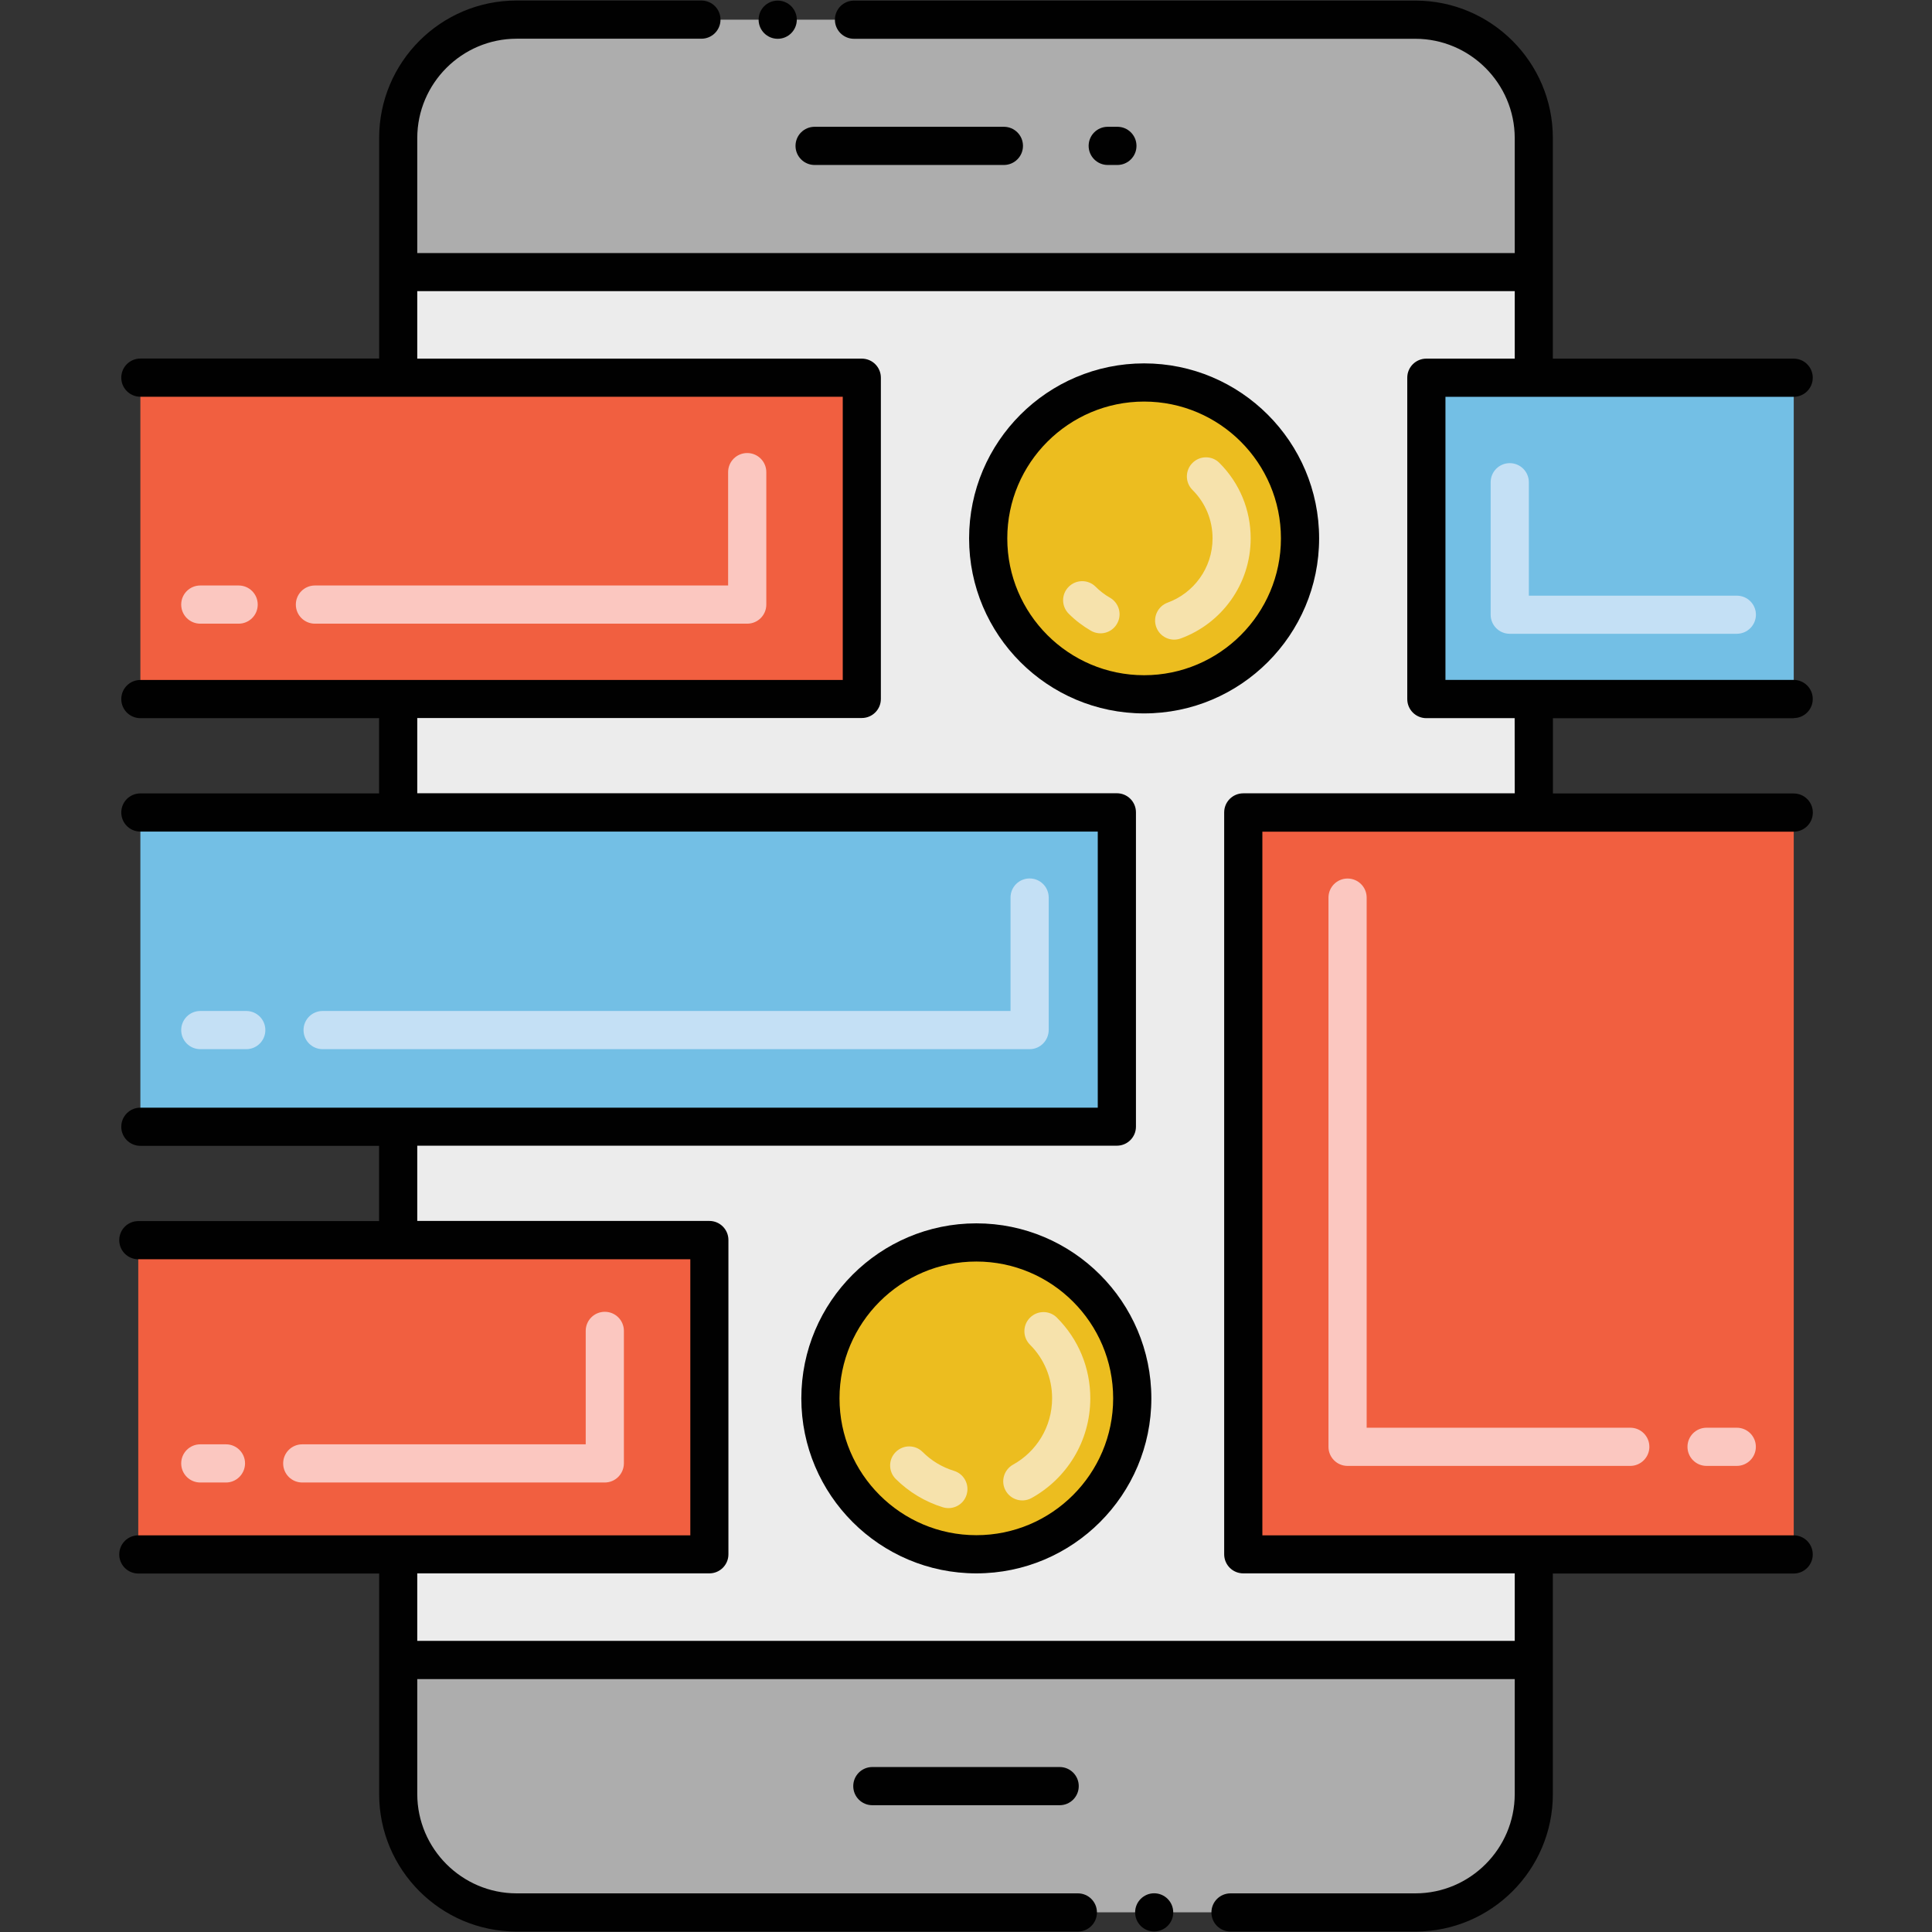
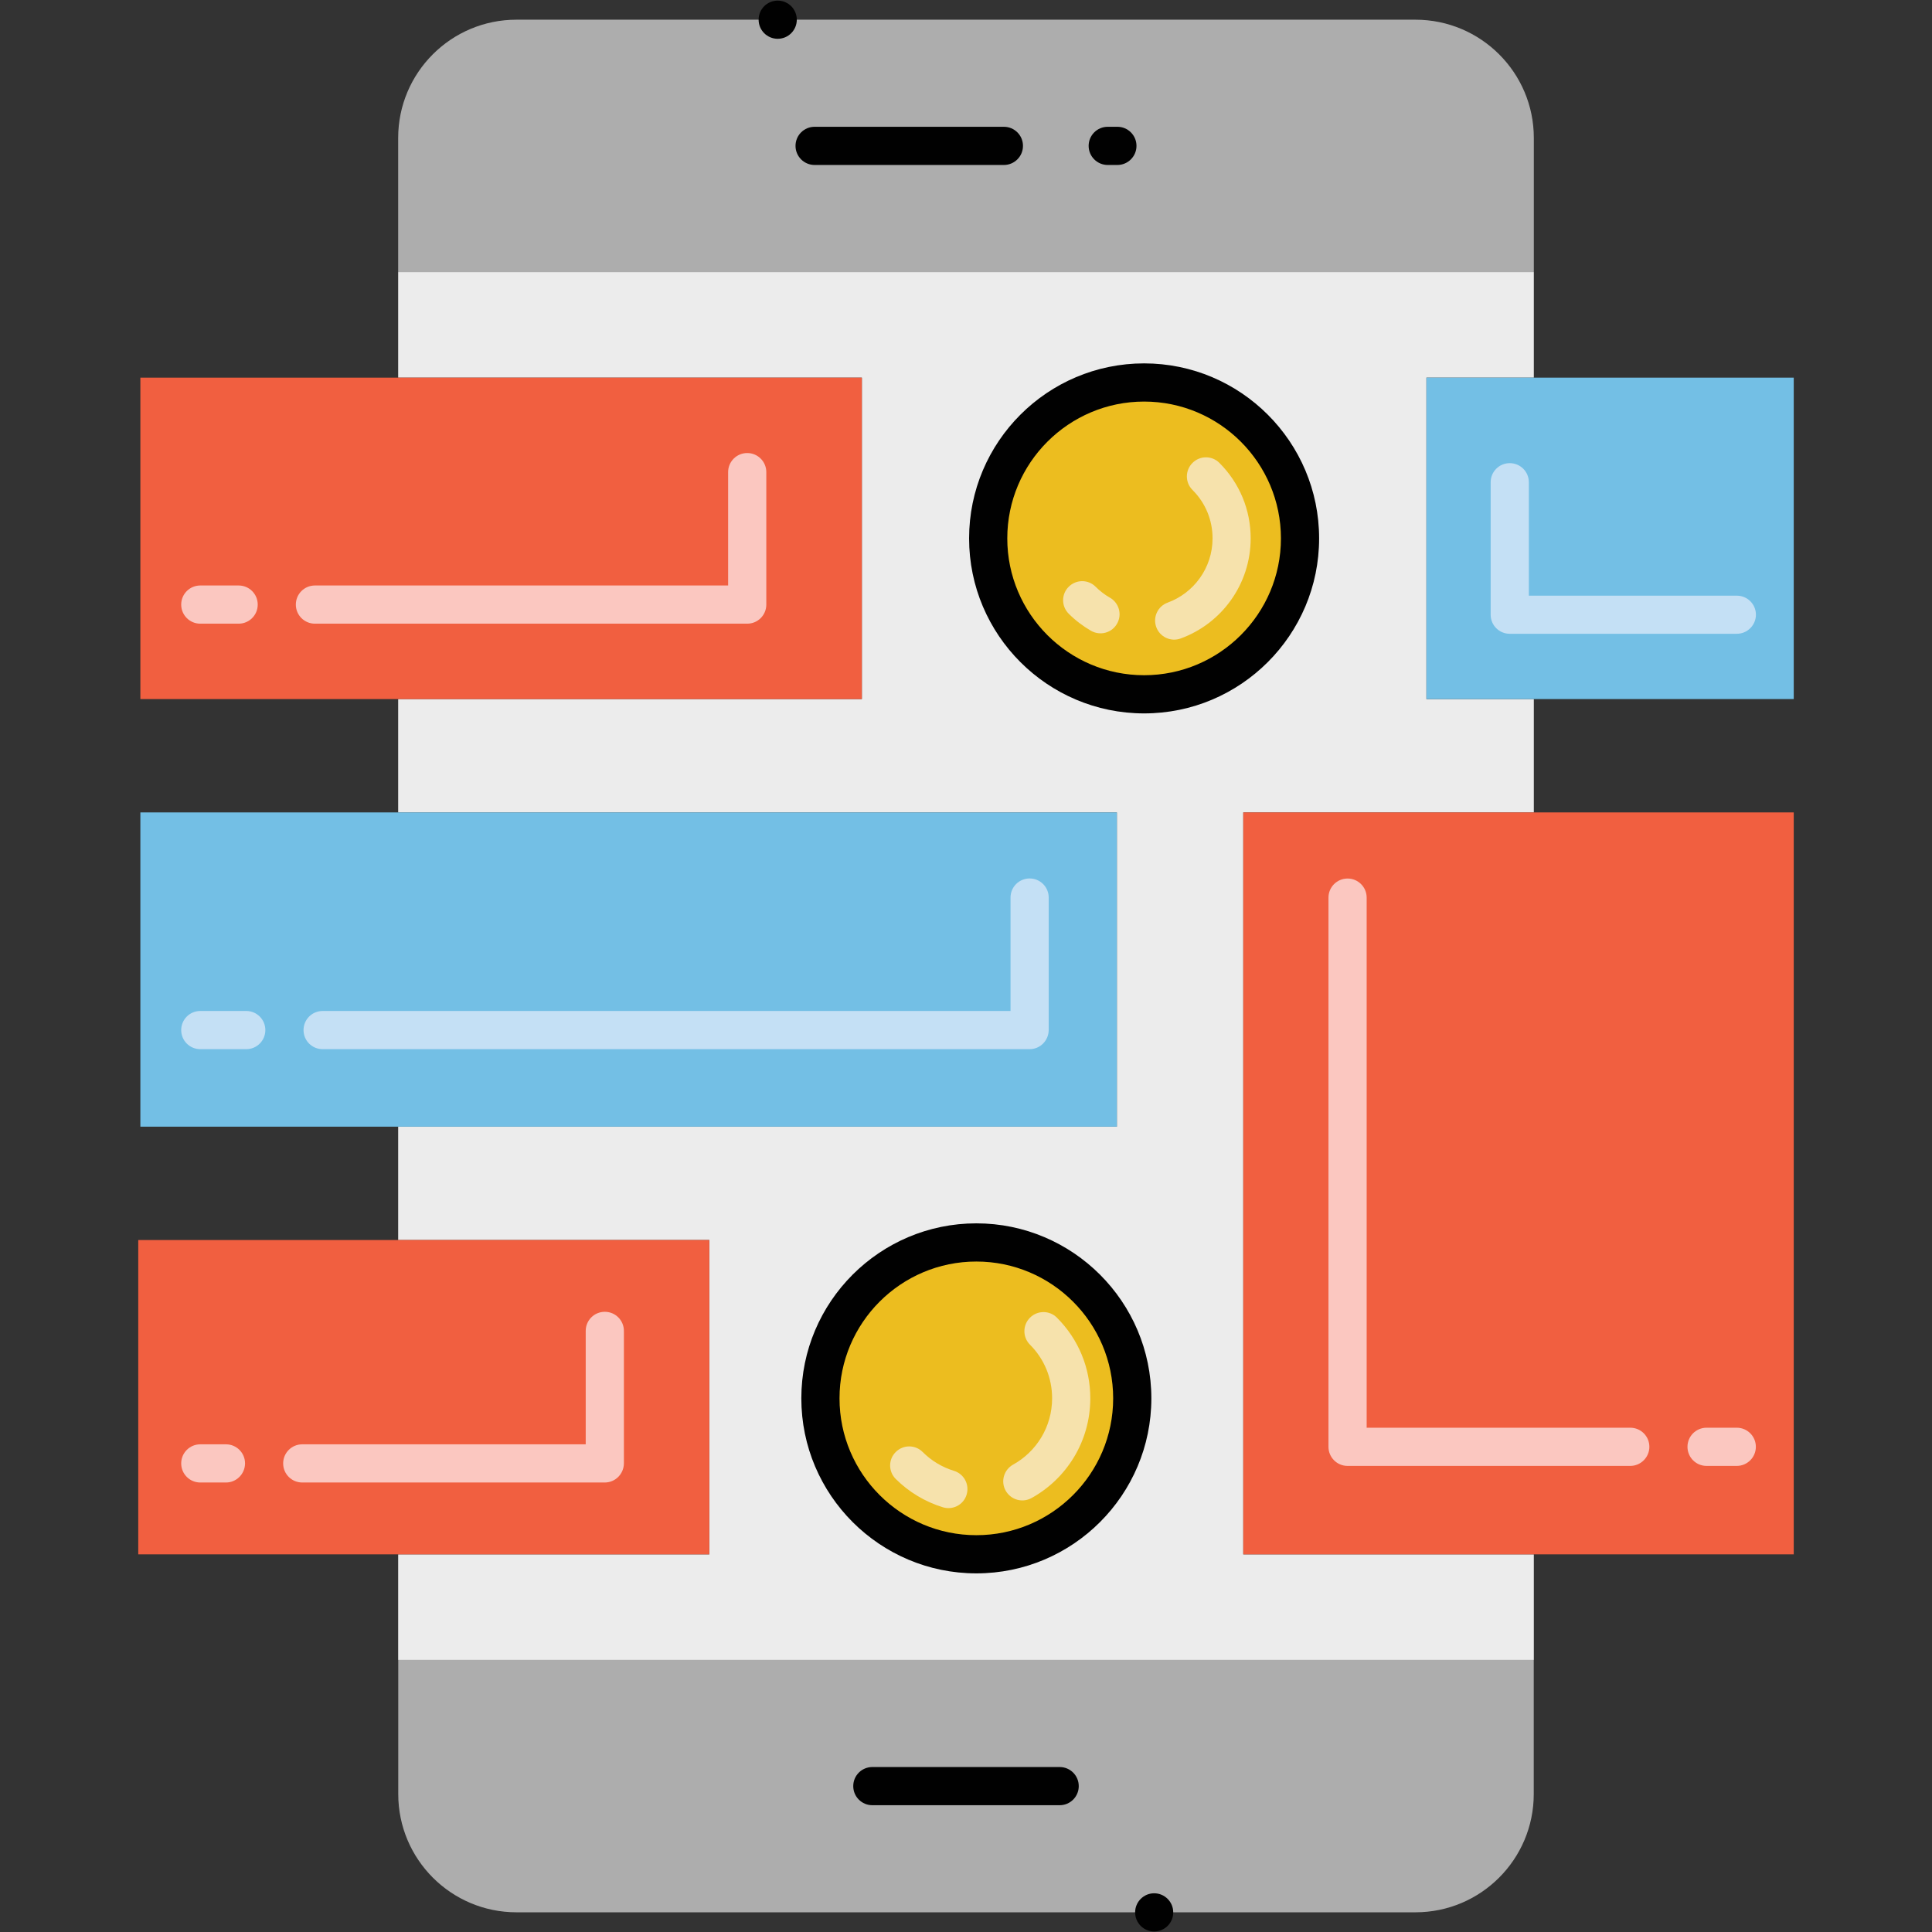
<svg xmlns="http://www.w3.org/2000/svg" version="1.1" id="Layer_1" x="0px" y="0px" viewBox="0 0 256 256" style="enable-background:new 0 0 256 256;" xml:space="preserve">
  <rect x="0" y="0" width="256" height="256" fill="#333333" stroke="none" />
  <style type="text/css">
	.st0{fill:#ECECEC;}
	.st1{fill:#ADADAD;}
	.st2{fill:#73BFE5;}
	.st3{fill:#F15F40;}
	.st4{fill:#ECBD1F;}
	.st5{fill:#F6E2AC;}
	.st6{fill:#010101;}
	.st7{fill:#FBC7C0;}
	.st8{fill:#C4E0F5;}
	.st9{fill:#F3BB56;}
	.st10{fill:#FFFFFF;}
	.st11{fill:#703716;}
	.st12{fill:#D2DCDB;}
	.st13{fill:#34B1CB;}
	.st14{fill:#CAD6D6;}
	.st15{opacity:0.2;}
	.st16{fill:#030303;}
	.st17{fill:#D8D9D9;}
	.st18{fill:#95D1B7;}
	.st19{fill:#77C5D4;}
	.st20{fill:#F8C460;}
	.st21{fill:#F9B49F;}
	.st22{fill:#EFC020;}
	.st23{fill:#F15F41;}
	.st24{fill:#FBCBC3;}
	.st25{fill:#C7E4F7;}
	.st26{fill:#7D7C7B;}
	.st27{fill:#B0B0B0;}
	.st28{fill:#7F5339;}
	.st29{fill:#55392B;}
	.st30{fill:#F7C314;}
	.st31{fill:#CEA32B;}
	.st32{fill:#89BAD4;}
	.st33{fill:#C83245;}
	.st34{fill:#9F2B3E;}
	.st35{fill:#5F96AE;}
	.st36{fill:#F1E6E3;}
	.st37{fill:#D1C2BE;}
	.st38{fill:#E48747;}
	.st39{fill:#A55F2F;}
	.st40{fill:#0D5F80;}
	.st41{fill:#0D4859;}
	.st42{fill:#77C5D4;stroke:#010101;stroke-linecap:round;stroke-linejoin:round;stroke-miterlimit:10;}
	.st43{fill:#7A838C;}
	.st44{fill:#5D6973;}
	.st45{fill:#A8D0E0;}
	.st46{fill:#EAAD47;}
	.st47{fill:#F5BE57;}
	.st48{fill:#F5BE57;stroke:#010101;stroke-miterlimit:10;}
	.st49{fill:none;stroke:#010101;stroke-miterlimit:10;}
	.st50{fill:#D4D5D5;}
	.st51{fill:#F2BF61;}
	.st52{fill:#F37778;}
	.st53{fill:#ED5E5E;}
	.st54{fill:#DBD7E5;}
	.st55{fill:#EDEBF1;}
	.st56{fill:#C6C3D8;}
	.st57{fill:#73AADC;}
	.st58{fill:#89BAE4;}
	.st59{fill:#DC586A;}
	.st60{fill:#F16674;}
	.st61{fill:#385068;}
	.st62{fill:#445C73;}
	.st63{fill:#7D7E7E;}
	.st64{fill:#919191;}
	.st65{fill:#DE8661;}
	.st66{fill:#F29B76;}
	.st67{fill:#FFCC67;}
	.st68{fill:#FFDE77;}
	.st69{fill:#FEDDC7;}
</style>
  <g>
    <g>
      <g>
        <g>
          <g>
            <g>
              <g>
                <polygon class="st0" points="189.01,50.04 189.01,92.63 203.24,92.63 203.24,107.65 164.74,107.65 164.74,205.96          203.24,205.96 203.24,219.95 52.76,219.95 52.76,205.96 93.99,205.96 93.99,164.31 52.76,164.31 52.76,149.29 147.99,149.29          147.99,107.65 52.76,107.65 52.76,92.63 114.2,92.63 114.2,50.04 52.76,50.04 52.76,36.05 203.24,36.05 203.24,50.04                 " />
              </g>
              <g>
                <path class="st1" d="M203.24,18.28v17.77H52.76V18.28c0-8.66,7.02-15.67,15.67-15.67h119.12         C196.21,2.61,203.24,9.62,203.24,18.28z" />
              </g>
              <g>
                <path class="st1" d="M52.76,219.95h150.47v17.77c0,8.66-7.03,15.67-15.67,15.67H68.44c-8.66,0-15.67-7.02-15.67-15.67V219.95         z" />
              </g>
            </g>
          </g>
        </g>
      </g>
      <polygon class="st2" points="52.76,107.65 18.6,107.65 18.6,149.29 52.76,149.29 147.99,149.29 147.99,107.65   " />
      <polygon class="st3" points="203.24,107.65 164.74,107.65 164.74,205.96 203.24,205.96 237.68,205.96 237.68,107.65   " />
      <polygon class="st3" points="52.76,164.31 18.32,164.31 18.32,205.96 52.76,205.96 93.99,205.96 93.99,164.31   " />
      <polygon class="st2" points="203.24,50.04 189.01,50.04 189.01,92.63 203.24,92.63 237.68,92.63 237.68,50.04   " />
      <g>
        <circle class="st4" cx="129.37" cy="185.29" r="20.66" />
      </g>
      <g>
        <path class="st5" d="M124.93,199.72c-2.34-0.72-4.5-2.02-6.24-3.75c-0.99-0.99-0.99-2.59,0-3.57c0.99-0.99,2.59-0.99,3.57,0     c1.16,1.16,2.59,2.02,4.14,2.49c1.34,0.41,2.09,1.82,1.68,3.16C127.68,199.39,126.26,200.13,124.93,199.72z M133.25,197.51     c-0.68-1.22-0.23-2.76,0.99-3.44c3.02-1.67,5.17-4.93,5.17-8.79c0-2.69-1.04-5.21-2.93-7.1c-0.99-0.99-0.99-2.59,0-3.58     s2.59-0.99,3.57,0c2.85,2.85,4.42,6.64,4.42,10.68c0,5.76-3.19,10.67-7.77,13.21C135.46,199.18,133.93,198.73,133.25,197.51z" />
      </g>
      <polygon class="st3" points="52.76,50.04 18.6,50.04 18.6,92.63 52.76,92.63 114.2,92.63 114.2,50.04   " />
      <g>
        <circle class="st4" cx="151.6" cy="71.34" r="20.66" />
      </g>
      <g>
        <path class="st5" d="M153.21,83.09c-0.48-1.31,0.2-2.76,1.51-3.24c3.41-1.24,5.95-4.54,5.95-8.52c0-2.42-0.94-4.7-2.66-6.41     c-0.99-0.99-0.99-2.59,0-3.58c0.99-0.99,2.59-0.99,3.57,0c2.67,2.67,4.14,6.21,4.14,9.99c0,6.12-3.88,11.3-9.27,13.27     C155.14,85.08,153.69,84.41,153.21,83.09z M144.56,83.58c-1.07-0.62-2.07-1.38-2.95-2.26c-0.99-0.99-0.99-2.59,0-3.57     c0.99-0.99,2.59-0.99,3.57,0c0.57,0.57,1.21,1.06,1.9,1.45c1.21,0.7,1.63,2.24,0.93,3.45C147.32,83.86,145.78,84.28,144.56,83.58     z" />
      </g>
      <g>
        <path class="st6" d="M115.59,234.14c-1.4,0-2.53,1.13-2.53,2.53s1.13,2.53,2.53,2.53h24.82c1.4,0,2.53-1.13,2.53-2.53     s-1.13-2.53-2.53-2.53H115.59z" />
        <circle class="st6" cx="103.05" cy="2.61" r="2.53" />
        <path class="st6" d="M152.93,250.87c-1.38,0-2.52,1.13-2.52,2.53s1.13,2.53,2.52,2.53c1.4,0,2.53-1.13,2.53-2.53     S154.32,250.87,152.93,250.87z" />
        <path class="st6" d="M148.06,21.86c1.4,0,2.53-1.14,2.53-2.53c0-1.4-1.13-2.53-2.53-2.53h-1.28c-1.4,0-2.53,1.13-2.53,2.53     c0,1.39,1.13,2.53,2.53,2.53H148.06z" />
        <path class="st6" d="M107.94,21.86h25.08c1.4,0,2.53-1.14,2.53-2.53c0-1.4-1.13-2.53-2.53-2.53h-25.08     c-1.4,0-2.53,1.13-2.53,2.53C105.41,20.72,106.54,21.86,107.94,21.86z" />
-         <path class="st6" d="M237.67,95.15c1.4,0,2.53-1.13,2.53-2.53c0-1.4-1.13-2.53-2.53-2.53h-46.14V52.58h46.14     c1.4,0,2.53-1.13,2.53-2.53c0-1.4-1.13-2.53-2.53-2.53h-31.91c0-16.71,0-27.92,0-29.24c0-10.03-8.17-18.2-18.2-18.2h-74.4     c-1.4,0-2.53,1.13-2.53,2.53s1.13,2.53,2.53,2.53h74.4c7.23,0.01,13.14,5.92,13.15,13.15v15.24H55.29V18.28     C55.3,11.05,61.2,5.14,68.44,5.13h24.5c1.4,0,2.53-1.13,2.53-2.53s-1.13-2.53-2.53-2.53h-24.5c-10.04,0-18.2,8.16-18.2,18.2     v29.24H18.6c-1.4,0-2.53,1.13-2.53,2.53c0,1.4,1.13,2.53,2.53,2.53h93.07V90.1H18.6c-1.4,0-2.53,1.13-2.53,2.53     c0,1.4,1.13,2.53,2.53,2.53h31.63v9.97H18.6c-1.4,0-2.53,1.13-2.53,2.53s1.13,2.53,2.53,2.53h34.13c0.01,0,0.02,0,0.03,0     s0.02,0,0.03,0h92.67v36.58H52.78c-0.01,0-0.01,0-0.02,0c-0.01,0-0.01,0-0.02,0H18.6c-1.4,0-2.53,1.13-2.53,2.53     c0,1.4,1.13,2.53,2.53,2.53h31.63v9.97H18.33c-1.4,0-2.53,1.13-2.53,2.53c0,1.4,1.13,2.53,2.53,2.53h73.14v36.58H18.33     c-1.4,0-2.53,1.13-2.53,2.53s1.13,2.53,2.53,2.53h31.91v29.24c0,10.03,8.17,18.2,18.2,18.2h74.39c1.39,0,2.52-1.13,2.52-2.53     s-1.13-2.53-2.52-2.53H68.44c-7.23-0.01-13.14-5.92-13.15-13.15v-15.24h145.42v15.24c-0.01,7.23-5.91,13.14-13.15,13.15h-24.51     c-1.4,0-2.53,1.13-2.53,2.53s1.13,2.53,2.53,2.53h24.51c10.03,0,18.2-8.17,18.2-18.2v-29.24h31.91c1.4,0,2.53-1.13,2.53-2.53     s-1.13-2.53-2.53-2.53h-70.4v-93.24h35.94c0.01,0,0.02,0,0.03,0c0.01,0,0.02,0,0.03,0h34.41c1.4,0,2.53-1.13,2.53-2.53     s-1.13-2.53-2.53-2.53h-31.91v-9.97H237.67z M200.71,105.12h-35.97c-1.4,0-2.53,1.13-2.53,2.53v98.3c0,1.4,1.13,2.53,2.53,2.53     h35.97v8.94H55.29v-8.94h38.7c1.4,0,2.53-1.13,2.53-2.53v-41.64c0-1.4-1.13-2.53-2.53-2.53h-38.7v-9.97h92.7     c1.4,0,2.53-1.13,2.53-2.53v-41.64c0-1.4-1.13-2.53-2.53-2.53h-92.7v-9.97h58.9c1.4,0,2.53-1.13,2.53-2.53V50.05     c0-1.4-1.13-2.53-2.53-2.53h-58.9v-8.94h145.42v8.94H189c-1.4,0-2.53,1.13-2.53,2.53v42.58c0,1.4,1.13,2.53,2.53,2.53h11.7     C200.71,98.44,200.71,101.76,200.71,105.12z" />
        <path class="st6" d="M151.6,48.15c-12.79,0-23.19,10.4-23.19,23.19s10.4,23.19,23.19,23.19c12.79,0,23.19-10.4,23.19-23.19     S164.39,48.15,151.6,48.15z M151.6,89.47c-10,0-18.13-8.13-18.13-18.13c0-10,8.14-18.13,18.13-18.13c10,0,18.13,8.13,18.13,18.13     C169.73,81.34,161.6,89.47,151.6,89.47z" />
        <path class="st6" d="M129.37,162.1c-12.79,0-23.19,10.4-23.19,23.19c0,12.79,10.4,23.19,23.19,23.19     c12.79,0,23.19-10.4,23.19-23.19C152.56,172.5,142.15,162.1,129.37,162.1z M129.37,203.42c-10,0-18.13-8.13-18.13-18.13     c0-10,8.13-18.13,18.13-18.13c10,0,18.13,8.13,18.13,18.13C147.5,195.29,139.37,203.42,129.37,203.42z" />
      </g>
      <g>
        <path class="st7" d="M230.13,194.24h-4c-1.4,0-2.53-1.13-2.53-2.53c0-1.4,1.13-2.53,2.53-2.53h4c1.4,0,2.53,1.13,2.53,2.53     C232.66,193.1,231.53,194.24,230.13,194.24z M216.02,194.24h-37.46c-1.4,0-2.53-1.13-2.53-2.53v-72.77c0-1.4,1.13-2.53,2.53-2.53     c1.4,0,2.53,1.13,2.53,2.53v70.24h34.93c1.4,0,2.53,1.13,2.53,2.53C218.55,193.1,217.41,194.24,216.02,194.24z" />
      </g>
      <g>
        <path class="st8" d="M136.43,139.02H42.75c-1.4,0-2.53-1.13-2.53-2.53s1.13-2.53,2.53-2.53h91.15v-15.03     c0-1.4,1.13-2.53,2.53-2.53c1.4,0,2.53,1.13,2.53,2.53v17.55C138.95,137.89,137.82,139.02,136.43,139.02z M32.63,139.02h-6.09     c-1.4,0-2.53-1.13-2.53-2.53s1.13-2.53,2.53-2.53h6.09c1.4,0,2.53,1.13,2.53,2.53S34.03,139.02,32.63,139.02z" />
      </g>
      <g>
        <path class="st8" d="M230.13,83.98h-30.08c-1.4,0-2.53-1.13-2.53-2.53V63.9c0-1.4,1.13-2.53,2.53-2.53s2.53,1.13,2.53,2.53v15.03     h27.56c1.4,0,2.53,1.13,2.53,2.53C232.66,82.85,231.53,83.98,230.13,83.98z" />
      </g>
      <g>
        <path class="st7" d="M99.01,82.64H41.73c-1.4,0-2.53-1.13-2.53-2.53c0-1.4,1.13-2.53,2.53-2.53h54.75V62.56     c0-1.4,1.13-2.53,2.53-2.53c1.4,0,2.53,1.13,2.53,2.53v17.55C101.54,81.51,100.41,82.64,99.01,82.64z M31.62,82.64h-5.08     c-1.4,0-2.53-1.13-2.53-2.53c0-1.4,1.13-2.53,2.53-2.53h5.08c1.4,0,2.53,1.13,2.53,2.53C34.15,81.51,33.02,82.64,31.62,82.64z" />
      </g>
      <g>
        <path class="st7" d="M80.13,196.44H40.05c-1.4,0-2.53-1.13-2.53-2.53c0-1.4,1.13-2.53,2.53-2.53h37.56v-15.03     c0-1.4,1.13-2.53,2.53-2.53c1.4,0,2.53,1.13,2.53,2.53v17.55C82.66,195.31,81.53,196.44,80.13,196.44z M29.94,196.44h-3.4     c-1.4,0-2.53-1.13-2.53-2.53c0-1.4,1.13-2.53,2.53-2.53h3.4c1.4,0,2.53,1.13,2.53,2.53C32.46,195.31,31.33,196.44,29.94,196.44z" />
      </g>
    </g>
  </g>
</svg>